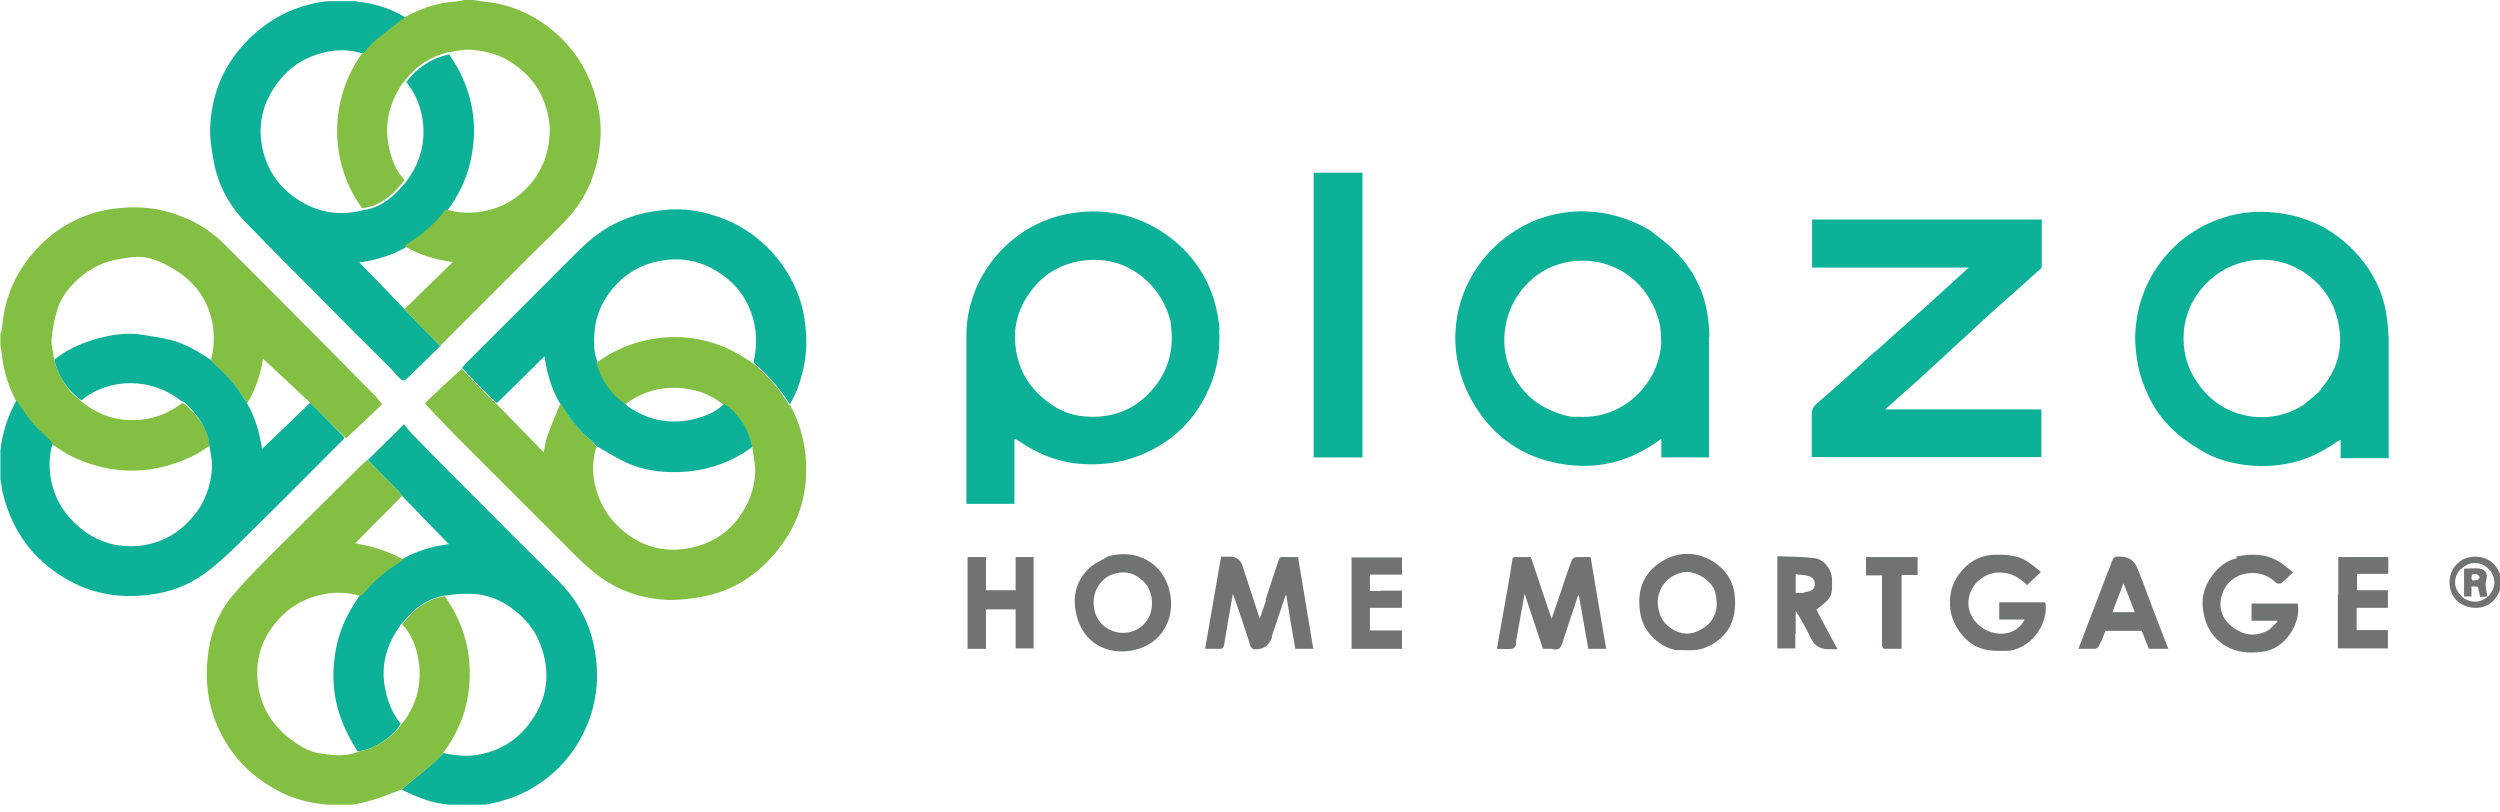
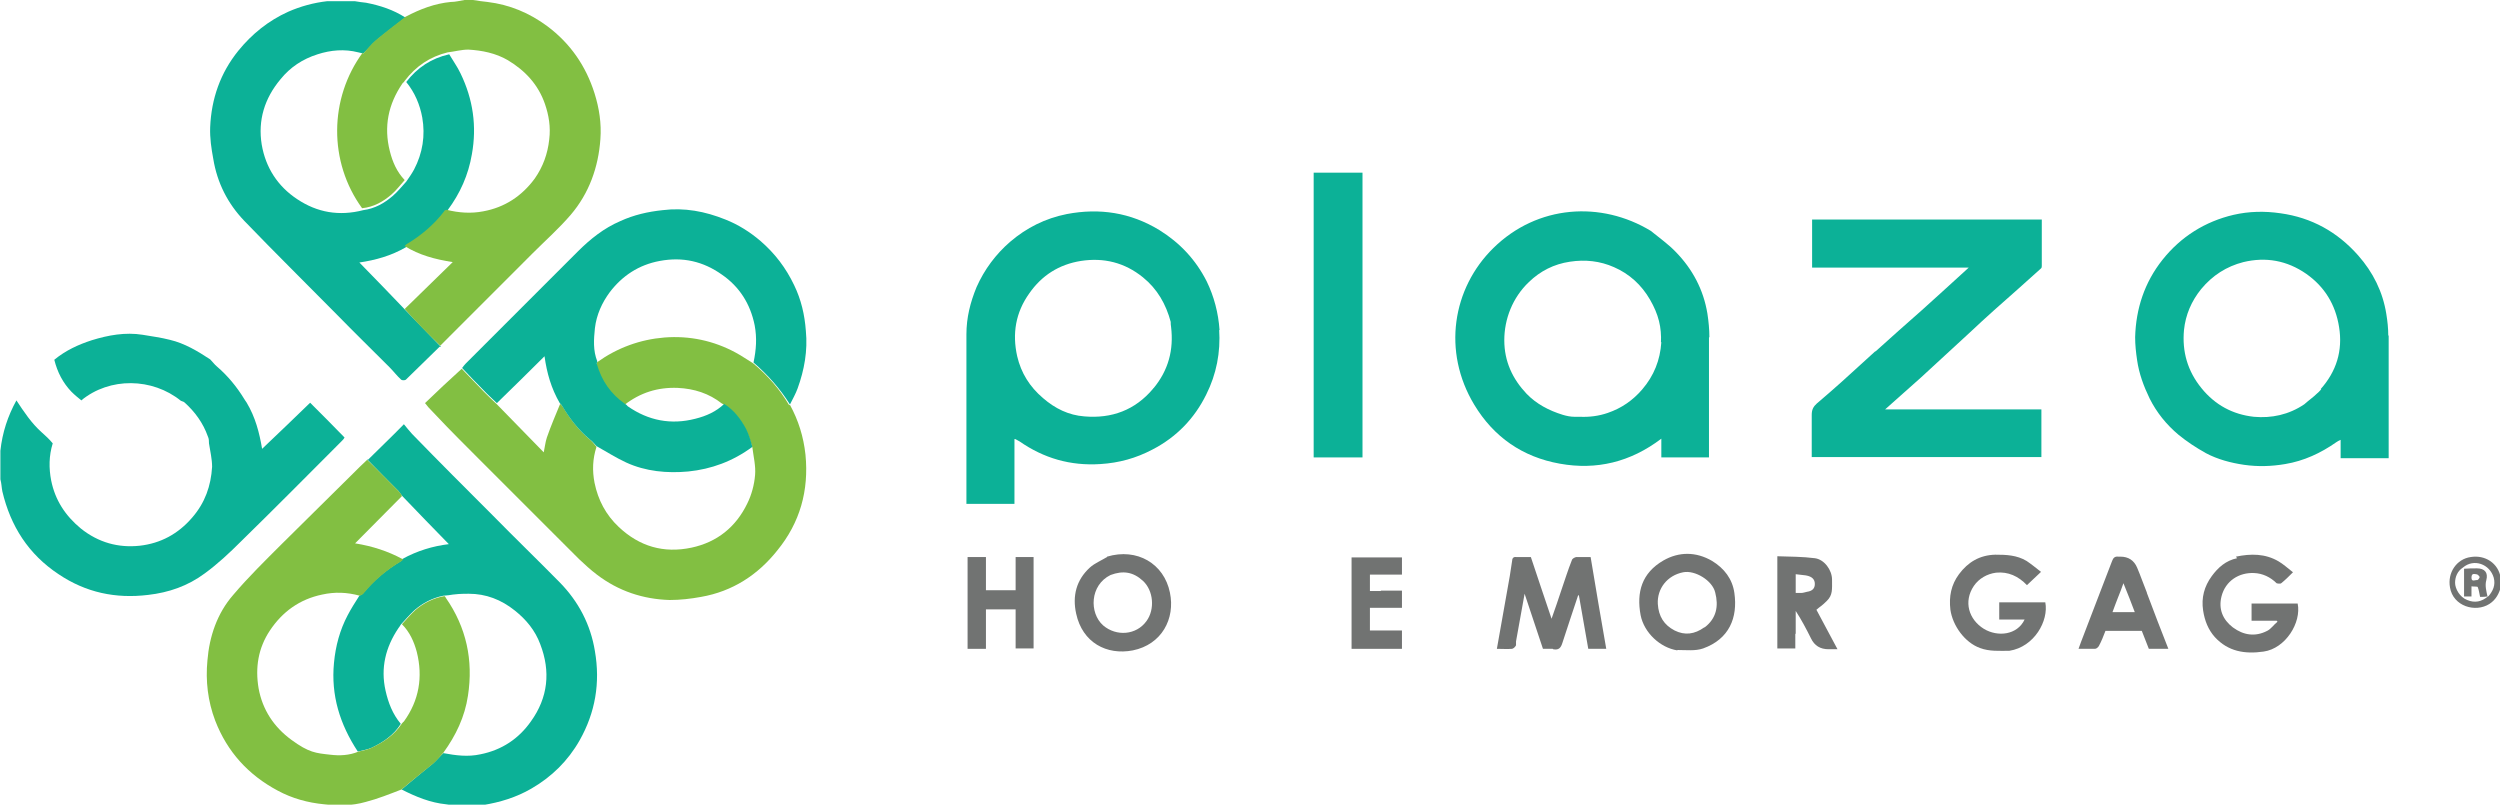
<svg xmlns="http://www.w3.org/2000/svg" width="120" height="39" viewBox="0 0 120 39" fill="none">
  <g clip-path="url(#clip0_9512_11916)">
-     <path d="M0.056 15.956C0.094 15.731 0.131 15.506 0.15 15.3C0.3 14.194 0.731 13.2 1.425 12.338C2.006 11.606 2.719 11.006 3.562 10.594C4.181 10.294 4.819 10.088 5.513 10.013C6.544 9.881 7.537 9.956 8.512 10.313C9.356 10.613 10.106 11.063 10.725 11.681C12.169 13.106 13.594 14.55 15.037 15.994C16.012 16.988 16.988 17.963 17.962 18.956C18.094 19.088 18.206 19.238 18.337 19.406C17.775 19.95 17.194 20.494 16.613 21.038C16.031 20.475 15.488 19.931 14.925 19.369C14.137 18.619 13.35 17.888 12.619 17.213C12.581 17.606 12.356 18.563 11.869 19.35C11.812 19.294 11.794 19.256 11.756 19.2C11.4 18.619 10.969 18.094 10.444 17.644C10.331 17.55 10.219 17.419 10.125 17.288C10.275 16.744 10.294 16.2 10.219 15.638C10.012 14.344 9.281 13.425 8.156 12.806C7.031 12.188 6.581 12.3 5.737 12.431C4.894 12.563 4.181 12.956 3.6 13.538C3.225 13.913 2.906 14.344 2.756 14.85C2.606 15.319 2.513 15.806 2.475 16.294C2.456 16.613 2.569 16.95 2.606 17.306C2.775 17.888 3.038 18.413 3.431 18.844C3.6 19.013 3.788 19.163 3.975 19.331C4.781 19.95 5.662 20.231 6.675 20.156C7.444 20.1 8.119 19.819 8.738 19.35C8.812 19.369 8.869 19.388 8.906 19.425C9.412 19.875 9.806 20.4 10.031 21.056C10.069 21.169 10.069 21.281 10.069 21.394C9.769 21.581 9.488 21.788 9.188 21.919C8.156 22.406 7.088 22.65 5.925 22.575C5.025 22.519 4.2 22.275 3.394 21.881C3.112 21.731 2.85 21.563 2.569 21.375C2.381 21.188 2.212 21.038 2.025 20.869C1.538 20.419 1.163 19.875 0.806 19.313C0.45 18.638 0.206 17.944 0.113 17.194C0.094 16.988 0.056 16.781 0.019 16.575V16.013L0.056 15.956Z" fill="#82BF42" />
    <path d="M21.113 16.631C20.569 17.156 20.025 17.7 19.481 18.225C19.444 18.262 19.294 18.262 19.256 18.225C19.05 18.037 18.881 17.812 18.694 17.625C17.85 16.781 17.006 15.956 16.181 15.112C14.7 13.612 13.181 12.112 11.719 10.594C10.931 9.769 10.425 8.775 10.238 7.631C10.144 7.125 10.069 6.619 10.088 6.112C10.144 4.744 10.575 3.506 11.438 2.437C12.094 1.631 12.881 0.994 13.838 0.562C14.438 0.3 15.056 0.131 15.713 0.056H17.025C17.231 0.094 17.4 0.112 17.569 0.131C18.244 0.262 18.881 0.469 19.462 0.844C18.994 1.219 18.525 1.556 18.075 1.931C17.85 2.119 17.663 2.362 17.438 2.569C17.344 2.55 17.269 2.531 17.194 2.512C16.538 2.344 15.881 2.4 15.244 2.606C14.531 2.831 13.931 3.225 13.463 3.806C12.694 4.725 12.375 5.775 12.562 6.937C12.75 8.044 13.331 8.944 14.269 9.562C15.225 10.2 16.275 10.387 17.438 10.087C18 10.012 18.45 9.75 18.844 9.412C19.087 9.206 19.275 8.962 19.5 8.719C19.631 8.531 19.762 8.344 19.875 8.137C20.288 7.35 20.419 6.506 20.269 5.644C20.156 5.025 19.913 4.444 19.5 3.937C20.025 3.244 20.719 2.794 21.562 2.606C21.75 2.925 21.956 3.206 22.106 3.525C22.706 4.762 22.894 6.056 22.65 7.406C22.481 8.4 22.087 9.281 21.488 10.087C21.45 10.125 21.413 10.144 21.394 10.181C20.887 10.819 20.288 11.344 19.594 11.756C19.556 11.775 19.519 11.831 19.481 11.869C18.769 12.281 18.019 12.487 17.25 12.6C18 13.369 18.731 14.119 19.462 14.887C20.044 15.487 20.606 16.069 21.169 16.65H21.113V16.631Z" fill="#0CB197" />
    <path d="M17.663 22.069C18.225 21.506 18.806 20.962 19.387 20.363C19.519 20.531 19.65 20.681 19.781 20.831C21.056 22.144 22.35 23.438 23.644 24.731C24.712 25.819 25.8 26.869 26.869 27.956C27.769 28.875 28.35 29.981 28.556 31.256C28.819 32.775 28.575 34.2 27.825 35.531C27.262 36.525 26.475 37.294 25.5 37.856C24.788 38.269 24 38.513 23.175 38.644C23.025 38.663 22.875 38.644 22.725 38.681C22.481 38.7 22.256 38.7 21.994 38.7C21.788 38.663 21.6 38.625 21.413 38.606C20.663 38.531 19.969 38.25 19.275 37.894C19.781 37.463 20.288 37.05 20.794 36.638C20.962 36.487 21.113 36.3 21.281 36.15C21.881 36.263 22.462 36.338 23.062 36.206C24.094 36 24.9 35.456 25.481 34.631C26.306 33.487 26.438 32.231 25.931 30.919C25.688 30.262 25.256 29.738 24.712 29.306C24.056 28.781 23.325 28.5 22.5 28.5C21.675 28.5 21.694 28.575 21.281 28.594C20.738 28.706 20.288 28.95 19.894 29.288C19.669 29.494 19.462 29.738 19.238 29.981C19.2 30.056 19.163 30.094 19.125 30.15C18.506 31.069 18.262 32.062 18.506 33.15C18.637 33.731 18.844 34.275 19.238 34.744C18.9 35.288 18.394 35.625 17.85 35.888C17.644 35.981 17.4 36.019 17.175 36.075C16.312 34.763 15.881 33.375 16.031 31.819C16.106 31.012 16.312 30.244 16.688 29.531C16.856 29.212 17.044 28.913 17.25 28.594C17.325 28.556 17.381 28.519 17.419 28.481C17.925 27.863 18.525 27.356 19.219 26.944C19.256 26.925 19.275 26.869 19.312 26.831C20.025 26.438 20.775 26.212 21.544 26.119C20.794 25.35 20.044 24.581 19.294 23.794C19.238 23.719 19.181 23.644 19.125 23.569C18.619 23.062 18.113 22.556 17.625 22.05H17.663V22.069Z" fill="#0CB197" />
    <path d="M17.438 2.569C17.644 2.344 17.831 2.1 18.056 1.913C18.506 1.538 18.975 1.181 19.462 0.806C20.175 0.431 20.869 0.169 21.637 0.094C21.863 0.094 22.069 0.037 22.294 0H22.706C22.95 0.037 23.175 0.075 23.4 0.094C24.469 0.225 25.406 0.619 26.269 1.256C27.375 2.081 28.125 3.169 28.538 4.481C28.762 5.194 28.875 5.925 28.819 6.675C28.725 8.025 28.275 9.281 27.394 10.312C26.831 10.969 26.175 11.55 25.575 12.15C24.712 13.012 23.831 13.894 22.969 14.756C22.369 15.356 21.75 15.975 21.131 16.594C20.55 16.031 19.969 15.45 19.425 14.831C20.194 14.081 20.962 13.331 21.731 12.581C20.887 12.45 20.119 12.244 19.425 11.812C19.462 11.775 19.481 11.738 19.519 11.719C20.212 11.306 20.831 10.781 21.319 10.144C21.319 10.106 21.375 10.088 21.431 10.069C22.031 10.219 22.613 10.256 23.194 10.144C24.225 9.956 25.05 9.412 25.669 8.569C26.062 8.006 26.288 7.388 26.363 6.694C26.438 6.094 26.344 5.531 26.156 4.987C25.837 4.069 25.219 3.394 24.375 2.888C23.794 2.55 23.137 2.419 22.481 2.381C22.144 2.381 21.825 2.475 21.488 2.513C20.644 2.719 19.969 3.169 19.425 3.881C19.387 3.956 19.331 3.975 19.312 4.013C18.637 5.006 18.413 6.075 18.712 7.256C18.844 7.781 19.05 8.25 19.425 8.644C19.219 8.869 19.031 9.131 18.788 9.338C18.394 9.675 17.944 9.938 17.381 9.994C15.769 7.781 15.787 4.725 17.419 2.513V2.569H17.438Z" fill="#82BF42" />
    <path d="M3.975 19.275C3.788 19.125 3.6 18.975 3.431 18.806C3.019 18.375 2.756 17.869 2.606 17.269C3.15 16.819 3.769 16.537 4.406 16.331C5.194 16.087 6.019 15.937 6.844 16.069C7.275 16.144 7.725 16.2 8.156 16.312C8.869 16.481 9.488 16.856 10.088 17.25C10.2 17.362 10.294 17.494 10.406 17.587C10.931 18.037 11.363 18.562 11.719 19.144C11.756 19.2 11.775 19.237 11.831 19.312C12.262 20.025 12.45 20.775 12.581 21.544C13.369 20.794 14.137 20.062 14.887 19.331C15.431 19.875 15.994 20.437 16.538 21C16.5 21.075 16.444 21.131 16.387 21.187C14.794 22.781 13.2 24.394 11.569 25.987C11.025 26.531 10.444 27.075 9.825 27.525C9.019 28.125 8.1 28.444 7.106 28.556C5.55 28.744 4.125 28.444 2.812 27.562C1.369 26.606 0.506 25.256 0.113 23.587C0.075 23.4 0.075 23.212 0.019 23.006V21.637C0.113 20.756 0.375 19.969 0.788 19.219C1.144 19.762 1.519 20.325 2.006 20.756C2.194 20.925 2.362 21.075 2.531 21.281C2.344 21.881 2.344 22.481 2.456 23.062C2.644 24 3.131 24.75 3.881 25.369C4.725 26.044 5.681 26.306 6.713 26.194C7.706 26.081 8.55 25.631 9.225 24.844C9.844 24.131 10.125 23.325 10.181 22.406C10.181 22.031 10.088 21.656 10.031 21.281C10.031 21.169 10.031 21.056 9.975 20.944C9.75 20.306 9.356 19.762 8.85 19.312C8.812 19.275 8.756 19.275 8.681 19.237C7.312 18.131 5.269 18.094 3.9 19.219L3.975 19.275Z" fill="#0CB197" />
    <path d="M120.056 28.125C119.962 28.481 119.812 28.781 119.494 28.988C118.819 29.419 117.75 29.1 117.6 28.2C117.469 27.488 117.919 26.831 118.594 26.738C119.269 26.625 119.925 27.019 120.037 27.75V28.125M119.437 28.631C119.662 28.369 119.794 28.087 119.7 27.731C119.512 27.075 118.744 26.794 118.219 27.244C117.956 27.413 117.844 27.694 117.844 27.975C117.844 28.256 118.069 28.669 118.425 28.8C118.781 28.95 119.119 28.894 119.437 28.613V28.631Z" fill="#717372" />
    <path d="M37.913 19.425C38.325 20.175 38.569 20.962 38.663 21.825C38.831 23.55 38.4 25.087 37.312 26.419C36.375 27.6 35.156 28.387 33.656 28.65C33.15 28.744 32.644 28.8 32.138 28.8C30.863 28.762 29.681 28.369 28.65 27.581C28.35 27.356 28.069 27.094 27.788 26.831C26.175 25.219 24.562 23.606 22.95 21.994C21.337 20.381 21.356 20.381 20.569 19.556C20.512 19.5 20.475 19.425 20.4 19.35C20.981 18.788 21.562 18.244 22.163 17.7C22.519 18.075 22.875 18.431 23.212 18.788C23.419 18.994 23.625 19.2 23.85 19.406C24.6 20.175 25.331 20.925 26.1 21.712C26.156 21.45 26.175 21.225 26.25 21C26.438 20.456 26.663 19.931 26.887 19.387C26.925 19.425 26.981 19.462 27 19.5C27.356 20.1 27.788 20.663 28.331 21.113C28.444 21.206 28.538 21.337 28.631 21.45C28.444 22.031 28.425 22.594 28.538 23.175C28.706 24 29.081 24.712 29.7 25.294C30.694 26.231 31.856 26.569 33.188 26.288C34.425 26.025 35.325 25.294 35.869 24.169C36.075 23.756 36.206 23.269 36.244 22.8C36.281 22.369 36.169 21.919 36.112 21.469C36.019 21.169 35.925 20.869 35.794 20.625C35.55 20.156 35.212 19.725 34.744 19.425C34.706 19.387 34.669 19.387 34.65 19.369C34.031 18.881 33.319 18.656 32.531 18.619C31.575 18.581 30.731 18.844 29.962 19.444C29.288 18.956 28.856 18.319 28.631 17.531C28.631 17.494 28.631 17.438 28.669 17.381C29.644 16.688 30.731 16.294 31.894 16.2C33.094 16.106 34.256 16.35 35.325 16.931C35.606 17.081 35.869 17.269 36.15 17.438C36.844 18.019 37.425 18.675 37.875 19.444H37.913V19.425Z" fill="#82BF42" />
    <path d="M19.35 26.831C19.35 26.869 19.294 26.925 19.256 26.944C18.562 27.356 17.962 27.863 17.456 28.481C17.419 28.538 17.363 28.556 17.269 28.594C16.65 28.425 16.069 28.406 15.469 28.538C14.381 28.763 13.556 29.363 12.956 30.263C12.394 31.106 12.244 32.044 12.412 33.038C12.6 34.069 13.144 34.894 13.988 35.513C14.831 36.131 15.169 36.15 15.844 36.225C16.294 36.281 16.762 36.263 17.212 36.075C17.438 36.019 17.681 35.981 17.887 35.869C18.431 35.606 18.938 35.269 19.294 34.725C19.331 34.669 19.369 34.65 19.387 34.631C20.119 33.619 20.306 32.494 20.006 31.294C19.875 30.806 19.669 30.338 19.294 29.963C19.5 29.738 19.706 29.494 19.931 29.288C20.325 28.95 20.794 28.706 21.337 28.613C21.375 28.65 21.394 28.669 21.394 28.688C22.387 30.113 22.725 31.688 22.462 33.394C22.312 34.406 21.881 35.306 21.281 36.131C21.131 36.3 20.981 36.488 20.812 36.638C20.306 37.05 19.781 37.463 19.275 37.894C18.694 38.119 18.131 38.344 17.55 38.494C16.894 38.681 16.238 38.681 15.562 38.606C14.775 38.531 14.025 38.325 13.331 37.95C11.925 37.2 10.912 36.094 10.331 34.594C9.975 33.656 9.863 32.681 9.956 31.706C10.05 30.544 10.425 29.438 11.194 28.556C11.925 27.694 12.731 26.906 13.537 26.1C14.662 24.975 15.806 23.869 16.931 22.744C17.156 22.519 17.381 22.294 17.625 22.069C18.15 22.575 18.637 23.081 19.144 23.588C19.2 23.644 19.256 23.719 19.294 23.813C18.544 24.581 17.794 25.313 17.044 26.081C17.869 26.213 18.619 26.456 19.312 26.831H19.35Z" fill="#82BF42" />
    <path d="M37.913 19.406C37.444 18.656 36.862 18 36.169 17.4C36.3 16.781 36.337 16.219 36.225 15.619C36.019 14.588 35.494 13.762 34.65 13.181C33.75 12.544 32.775 12.319 31.669 12.525C30.656 12.713 29.869 13.238 29.269 14.025C28.894 14.531 28.631 15.113 28.556 15.75C28.5 16.294 28.462 16.819 28.669 17.344C28.669 17.381 28.631 17.438 28.65 17.475C28.875 18.262 29.306 18.9 30 19.387C30.075 19.425 30.094 19.462 30.131 19.5C31.125 20.194 32.212 20.4 33.375 20.1C33.9 19.969 34.369 19.762 34.763 19.387C35.231 19.688 35.55 20.1 35.812 20.587C35.944 20.85 36.038 21.15 36.112 21.45C35.175 22.144 34.144 22.519 33.038 22.631C32.025 22.725 30.994 22.631 30.056 22.2C29.569 21.975 29.1 21.675 28.631 21.413C28.519 21.3 28.444 21.188 28.312 21.094C27.769 20.644 27.337 20.081 26.981 19.481C26.962 19.444 26.925 19.406 26.869 19.35C26.456 18.637 26.25 17.906 26.137 17.1C25.369 17.869 24.6 18.619 23.85 19.35C23.644 19.144 23.419 18.956 23.231 18.75C22.875 18.394 22.538 18.038 22.181 17.663C22.238 17.587 22.294 17.512 22.35 17.456C24.15 15.656 25.931 13.875 27.731 12.075C28.331 11.475 28.988 10.95 29.775 10.613C30.431 10.312 31.106 10.162 31.8 10.088C32.85 9.956 33.844 10.144 34.819 10.537C35.438 10.781 36 11.137 36.506 11.569C37.2 12.169 37.725 12.863 38.119 13.688C38.456 14.381 38.625 15.113 38.681 15.881C38.775 16.837 38.606 17.756 38.288 18.637C38.194 18.9 38.044 19.163 37.913 19.425V19.406Z" fill="#0CB197" />
    <path d="M90.019 16.875C90.769 16.2 91.5 15.544 92.25 14.888C92.569 14.588 92.906 14.306 93.225 14.006C93.638 13.631 94.05 13.256 94.5 12.844H86.981V10.538H98.006V12.769C98.006 12.806 98.006 12.863 97.95 12.9C97.219 13.556 96.469 14.231 95.719 14.888C95.325 15.244 94.931 15.6 94.556 15.956C93.769 16.688 92.981 17.4 92.194 18.131C91.631 18.638 91.069 19.125 90.487 19.65H97.987V21.938H86.963V19.913C86.963 19.669 87.037 19.519 87.206 19.369C87.6 19.031 87.994 18.694 88.369 18.356C88.912 17.869 89.456 17.363 90.019 16.856V16.875Z" fill="#0CB197" />
    <path d="M65.4 20.794V21.956H63.056V8.288H65.4V20.794Z" fill="#0CB197" />
    <path d="M74.531 31.144H74.062C73.763 30.262 73.481 29.4 73.181 28.5C73.05 29.269 72.9 30.019 72.769 30.788V30.975C72.731 31.05 72.656 31.125 72.581 31.144C72.338 31.163 72.112 31.144 71.85 31.144C72.056 29.962 72.263 28.819 72.469 27.656C72.506 27.413 72.544 27.169 72.581 26.925C72.581 26.812 72.638 26.719 72.769 26.738H73.481C73.8 27.712 74.138 28.688 74.475 29.7C74.644 29.231 74.794 28.781 74.944 28.331C75.112 27.844 75.263 27.356 75.45 26.887C75.469 26.812 75.581 26.756 75.656 26.738H76.35C76.594 28.2 76.838 29.663 77.1 31.144H76.237C76.088 30.3 75.938 29.438 75.787 28.575H75.75C75.506 29.325 75.244 30.075 75 30.844C74.925 31.087 74.831 31.219 74.55 31.163L74.531 31.144Z" fill="#717372" />
-     <path d="M60.731 28.837C60.938 28.181 61.163 27.544 61.369 26.906C61.406 26.775 61.462 26.719 61.612 26.738H62.306C62.55 28.2 62.794 29.663 63.038 31.144H62.175C62.025 30.3 61.875 29.438 61.744 28.575H61.706C61.481 29.231 61.275 29.887 61.05 30.525V30.6C60.913 30.988 60.644 31.175 60.244 31.163C60.112 31.163 60.075 31.125 60.019 30.994C59.775 30.225 59.513 29.456 59.25 28.688C59.25 28.65 59.212 28.613 59.175 28.519C59.025 29.344 58.894 30.131 58.763 30.919C58.744 31.087 58.669 31.163 58.5 31.144H57.844C58.106 29.663 58.35 28.2 58.612 26.719H59.025C59.344 26.719 59.55 26.869 59.644 27.169C59.906 27.994 60.188 28.819 60.469 29.7C60.581 29.381 60.675 29.1 60.769 28.819H60.731V28.837Z" fill="#717372" />
    <path d="M107.325 26.719C108.038 26.569 108.731 26.569 109.369 26.944C109.594 27.075 109.8 27.262 110.063 27.469C109.856 27.675 109.688 27.844 109.5 27.994C109.463 28.031 109.313 28.012 109.275 27.994C108.975 27.694 108.6 27.525 108.206 27.506C107.475 27.469 106.819 27.881 106.631 28.631C106.481 29.231 106.687 29.738 107.175 30.113C107.681 30.488 108.244 30.581 108.825 30.281C109.013 30.188 109.144 29.981 109.313 29.85C109.313 29.831 109.313 29.812 109.275 29.794H108.075V28.969H110.288C110.475 29.887 109.706 31.125 108.656 31.275C107.756 31.406 106.95 31.275 106.313 30.581C105.994 30.225 105.825 29.794 105.75 29.306C105.656 28.688 105.806 28.144 106.163 27.656C106.463 27.244 106.838 26.906 107.381 26.794L107.325 26.719Z" fill="#717372" />
    <path d="M96.45 31.238C95.963 31.238 95.494 31.275 95.044 31.106C94.312 30.844 93.731 30.038 93.619 29.269C93.544 28.631 93.656 28.069 94.031 27.562C94.463 26.981 95.025 26.644 95.775 26.625C96.3 26.625 96.806 26.644 97.275 26.925C97.5 27.075 97.706 27.244 97.969 27.45C97.725 27.675 97.519 27.881 97.294 28.087C96.881 27.656 96.394 27.431 95.812 27.488C95.381 27.544 94.987 27.769 94.744 28.125C94.237 28.875 94.5 29.738 95.231 30.188C95.888 30.581 96.825 30.488 97.181 29.738H95.963V28.913H98.175C98.344 29.794 97.65 31.05 96.45 31.238Z" fill="#717372" />
    <path d="M53.138 26.719C54.581 26.288 55.875 27.056 56.156 28.444C56.419 29.7 55.763 30.938 54.375 31.219C53.119 31.462 51.956 30.844 51.656 29.456C51.469 28.613 51.656 27.844 52.312 27.244C52.538 27.038 52.856 26.906 53.138 26.738M53.306 27.6C52.312 28.087 52.275 29.419 52.95 30.019C53.587 30.562 54.544 30.488 55.031 29.812C55.444 29.25 55.369 28.35 54.862 27.881C54.394 27.45 53.906 27.375 53.306 27.6Z" fill="#717372" />
    <path d="M80.513 31.219C79.688 31.088 78.919 30.375 78.75 29.531C78.544 28.425 78.806 27.506 79.838 26.906C80.588 26.475 81.412 26.475 82.181 26.925C82.763 27.281 83.156 27.788 83.25 28.463C83.419 29.644 83.006 30.675 81.75 31.125C81.375 31.256 80.944 31.2 80.513 31.2M81.825 30.113C82.388 29.681 82.5 29.1 82.331 28.444C82.2 27.863 81.356 27.356 80.794 27.469C80.025 27.619 79.537 28.256 79.575 28.988C79.612 29.588 79.875 30 80.381 30.263C80.869 30.506 81.338 30.45 81.806 30.113H81.825Z" fill="#717372" />
    <path d="M46.444 27.413V26.738H47.325V28.331H48.75V26.738H49.612V31.125H48.75V29.25H47.325V31.144H46.444V27.431V27.413Z" fill="#717372" />
    <path d="M86.175 30.413V31.125H85.312V26.7C85.931 26.719 86.531 26.719 87.112 26.794C87.562 26.85 87.938 27.356 87.938 27.825C87.938 28.294 87.975 28.556 87.694 28.837C87.412 29.119 87.375 29.1 87.188 29.269C87.506 29.869 87.844 30.506 88.2 31.163H87.769C87.375 31.163 87.094 30.994 86.925 30.637C86.7 30.188 86.475 29.756 86.194 29.325V30.431M86.681 27.619C86.513 27.6 86.362 27.581 86.194 27.562V28.462H86.456C86.55 28.462 86.644 28.425 86.737 28.406C87 28.369 87.112 28.238 87.112 28.031C87.112 27.825 87 27.675 86.681 27.619Z" fill="#717372" />
    <path d="M103.05 28.462C103.387 29.362 103.725 30.244 104.081 31.144H103.144C103.031 30.862 102.919 30.581 102.806 30.281H101.062C100.969 30.525 100.875 30.769 100.744 31.012C100.706 31.069 100.631 31.144 100.556 31.144H99.769C99.919 30.712 100.087 30.319 100.237 29.906C100.612 28.912 101.006 27.919 101.381 26.925C101.437 26.775 101.512 26.7 101.681 26.719H101.775C102.162 26.719 102.431 26.894 102.581 27.244C102.75 27.637 102.881 28.031 103.05 28.444M101.662 28.687C101.569 28.912 101.494 29.137 101.4 29.381H102.469C102.3 28.931 102.131 28.5 101.925 27.994C101.831 28.256 101.756 28.462 101.662 28.687Z" fill="#717372" />
    <path d="M66.281 28.35H67.294V29.175H65.756V30.263H67.294V31.144H64.875V26.756H67.294V27.581H65.756V28.369H66.281V28.35Z" fill="#717372" />
-     <path d="M112.237 28.538V26.738H114.638V27.544H113.138V28.331H114.619V29.175H113.119V30.244H114.619V31.125H112.219V28.538H112.237Z" fill="#717372" />
-     <path d="M90.338 30.994V27.619H89.569V26.738H92.044V27.6H91.275V31.144H90.431C90.394 31.144 90.375 31.069 90.338 30.994Z" fill="#717372" />
    <path d="M58.538 15.844C58.481 15.019 58.275 14.231 57.919 13.5C57.394 12.469 56.644 11.662 55.65 11.044C54.263 10.2 52.781 9.975 51.206 10.275C50.175 10.481 49.275 10.931 48.487 11.606C47.794 12.206 47.25 12.937 46.875 13.781C46.575 14.512 46.388 15.244 46.388 16.05V24.187H48.694V21.075C48.731 21.075 48.75 21.075 48.769 21.094C48.825 21.131 48.881 21.15 48.938 21.187C50.1 21.994 51.375 22.369 52.819 22.275C53.719 22.219 54.525 21.994 55.312 21.581C56.475 20.981 57.337 20.081 57.9 18.937C58.388 17.962 58.594 16.912 58.519 15.806V15.844H58.538ZM55.35 18.656C54.487 19.687 53.362 20.1 52.05 19.987C51.3 19.931 50.644 19.612 50.062 19.106C49.425 18.562 49.013 17.906 48.825 17.1C48.581 16.012 48.75 15 49.406 14.081C50.006 13.219 50.831 12.694 51.881 12.525C52.987 12.356 53.981 12.6 54.862 13.312C55.556 13.875 55.969 14.606 56.194 15.45C56.194 15.525 56.194 15.6 56.212 15.694C56.344 16.8 56.081 17.775 55.369 18.637H55.35V18.656Z" fill="#0CB197" />
    <path d="M82.05 16.181C82.05 15.806 82.013 15.431 81.956 15.056C81.769 13.912 81.244 12.919 80.438 12.094C80.081 11.719 79.65 11.419 79.237 11.081C76.856 9.638 73.8 9.825 71.681 11.906C69.713 13.838 69.225 16.875 70.763 19.425C71.7 20.981 73.088 21.938 74.869 22.256C76.631 22.575 78.263 22.181 79.744 21.056V21.956H82.031V16.2L82.05 16.181ZM79.744 16.425C79.688 17.288 79.388 18.038 78.825 18.694C78.375 19.219 77.831 19.594 77.175 19.819C76.744 19.969 76.294 20.025 75.844 20.006H75.581C75.394 20.006 75.206 19.969 75.019 19.913C74.344 19.706 73.744 19.387 73.275 18.9C72.6 18.188 72.206 17.344 72.206 16.331C72.206 15.319 72.6 14.287 73.388 13.537C73.931 13.012 74.588 12.675 75.356 12.562C76.088 12.45 76.8 12.525 77.475 12.825C78.206 13.144 78.787 13.669 79.2 14.381C79.612 15.094 79.763 15.713 79.725 16.462V16.425H79.744Z" fill="#0CB197" />
    <path d="M114.637 16.106C114.637 15.769 114.6 15.412 114.544 15.075C114.375 14.006 113.906 13.069 113.194 12.262C112.2 11.137 110.962 10.444 109.462 10.237C108.694 10.125 107.944 10.144 107.212 10.312C105.844 10.631 104.681 11.362 103.8 12.469C102.937 13.556 102.525 14.812 102.487 16.181C102.487 16.556 102.525 16.912 102.581 17.287C102.675 17.944 102.9 18.544 103.181 19.125C103.519 19.8 103.987 20.381 104.569 20.869C104.981 21.206 105.412 21.487 105.881 21.75C106.444 22.05 107.081 22.219 107.719 22.312C108.375 22.406 109.031 22.387 109.687 22.275C110.587 22.125 111.394 21.75 112.144 21.225C112.2 21.187 112.256 21.15 112.35 21.112V21.994H114.656V16.106H114.637ZM111.412 18.694C111.356 18.75 111.3 18.825 111.225 18.881C111.037 19.069 110.812 19.219 110.606 19.406C109.856 19.912 109.031 20.081 108.187 20.006C107.175 19.894 106.331 19.444 105.675 18.637C105 17.812 104.737 16.875 104.831 15.844C104.906 15.112 105.187 14.456 105.656 13.875C106.2 13.219 106.875 12.787 107.681 12.581C108.769 12.319 109.781 12.506 110.7 13.144C111.581 13.762 112.106 14.625 112.275 15.694C112.462 16.837 112.144 17.831 111.394 18.675H111.412V18.694Z" fill="#0CB197" />
    <path d="M118.275 27.3C118.481 27.281 118.687 27.281 118.894 27.281C119.269 27.281 119.437 27.488 119.344 27.844C119.269 28.106 119.344 28.369 119.4 28.631C119.287 28.65 119.156 28.65 119.044 28.65C119.006 28.481 118.987 28.312 118.931 28.181C118.931 28.144 118.744 28.163 118.631 28.144V28.631H118.275V27.3ZM118.631 27.731C118.631 27.956 118.819 27.825 118.912 27.844C118.95 27.844 119.025 27.731 119.025 27.694C118.987 27.637 118.931 27.562 118.856 27.562C118.781 27.562 118.631 27.488 118.631 27.731Z" fill="#717372" />
  </g>
  <defs>
    <clipPath id="clip0_9512_11916">
      <rect width="120" height="38.625" fill="white" />
    </clipPath>
  </defs>
</svg>